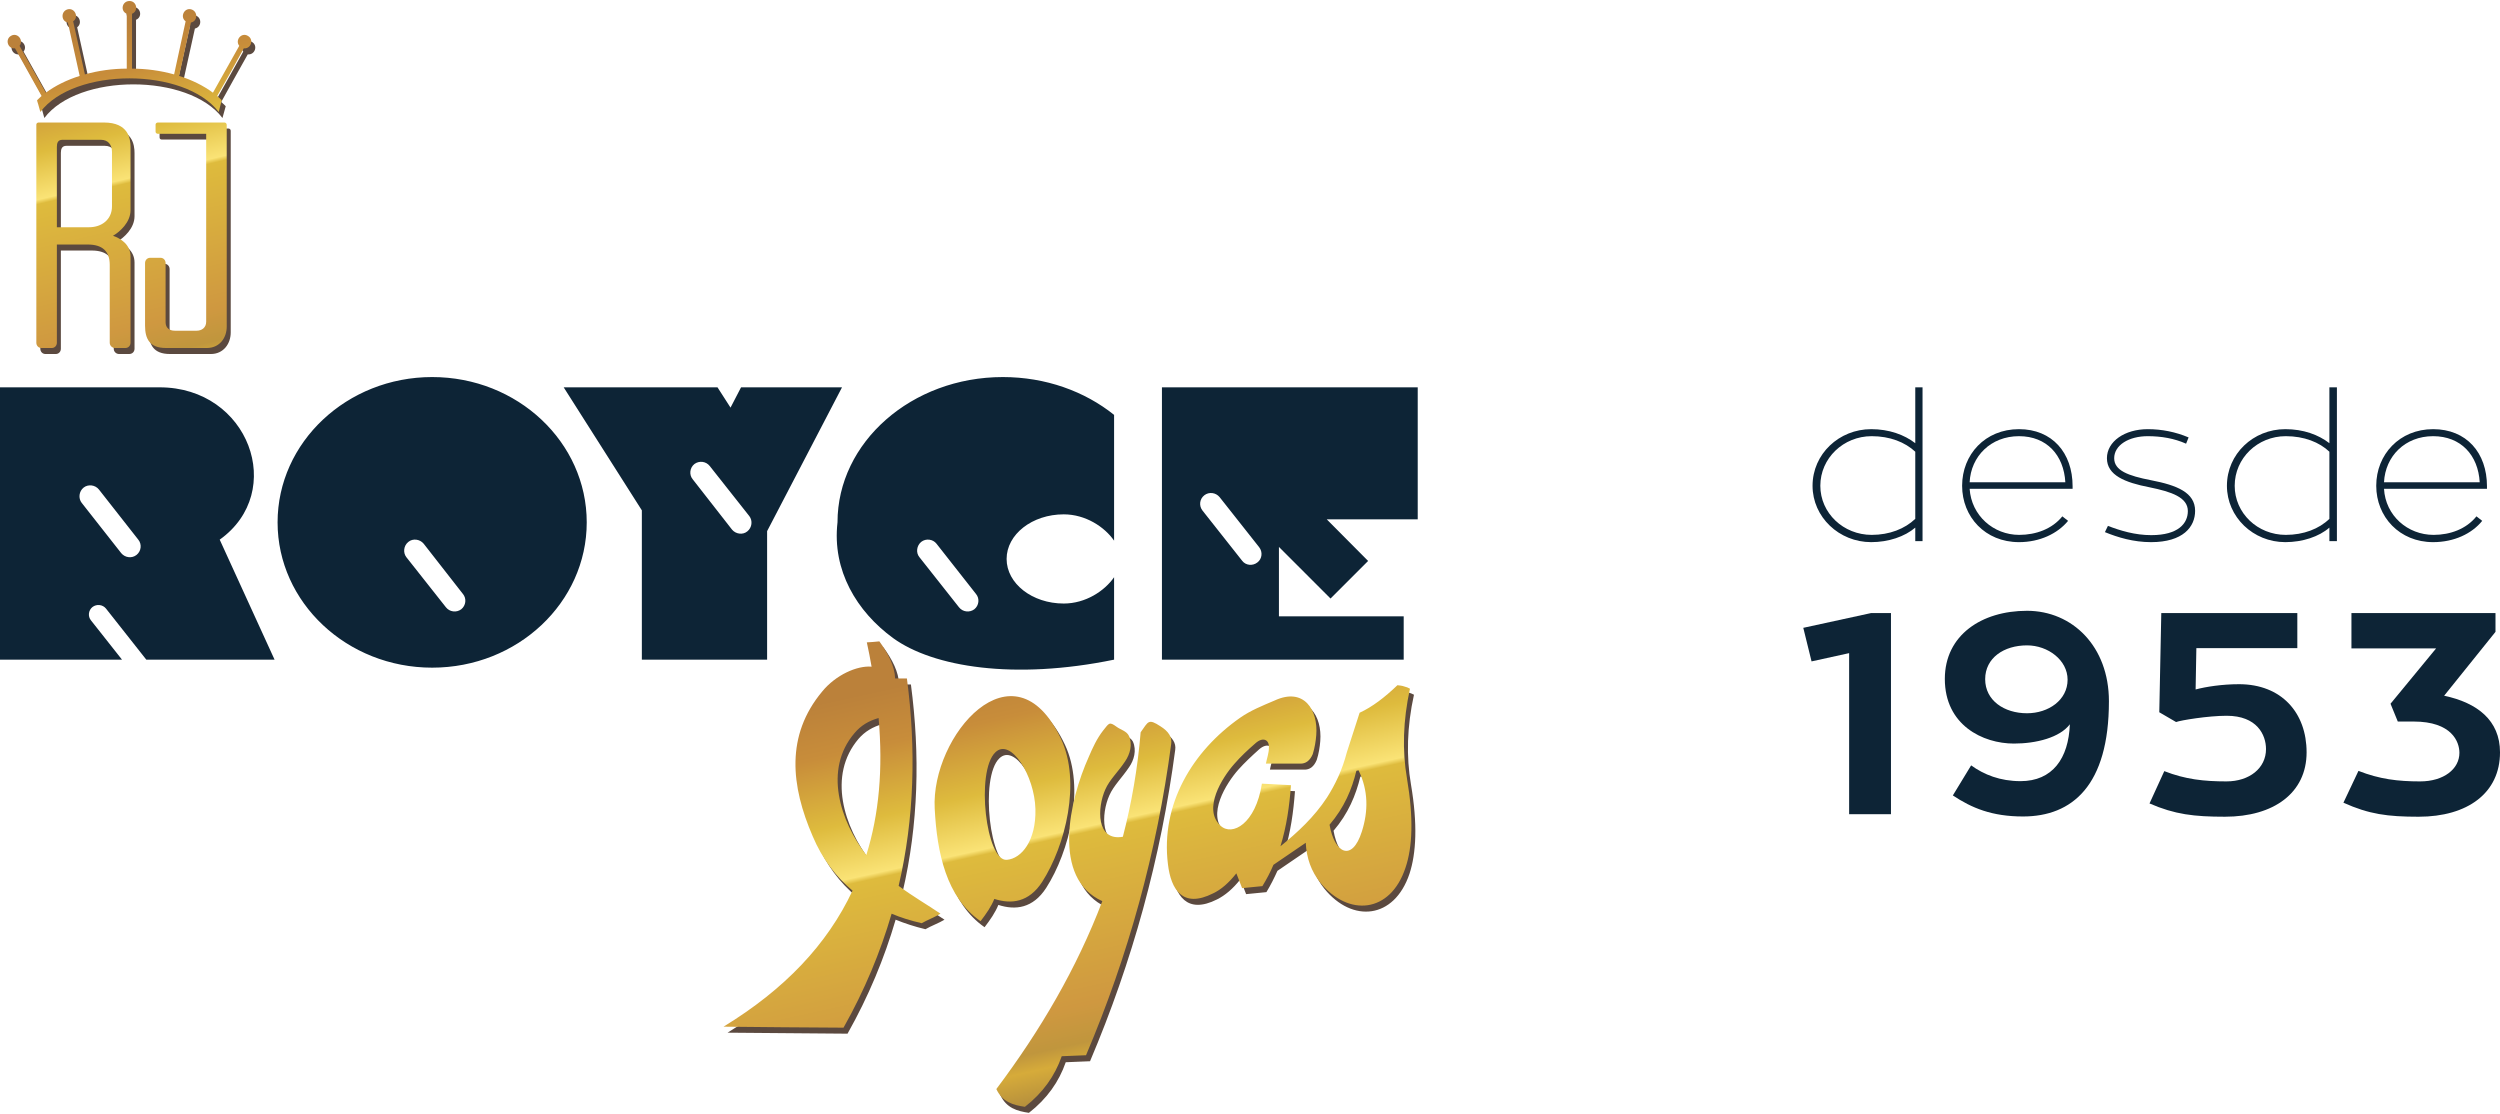
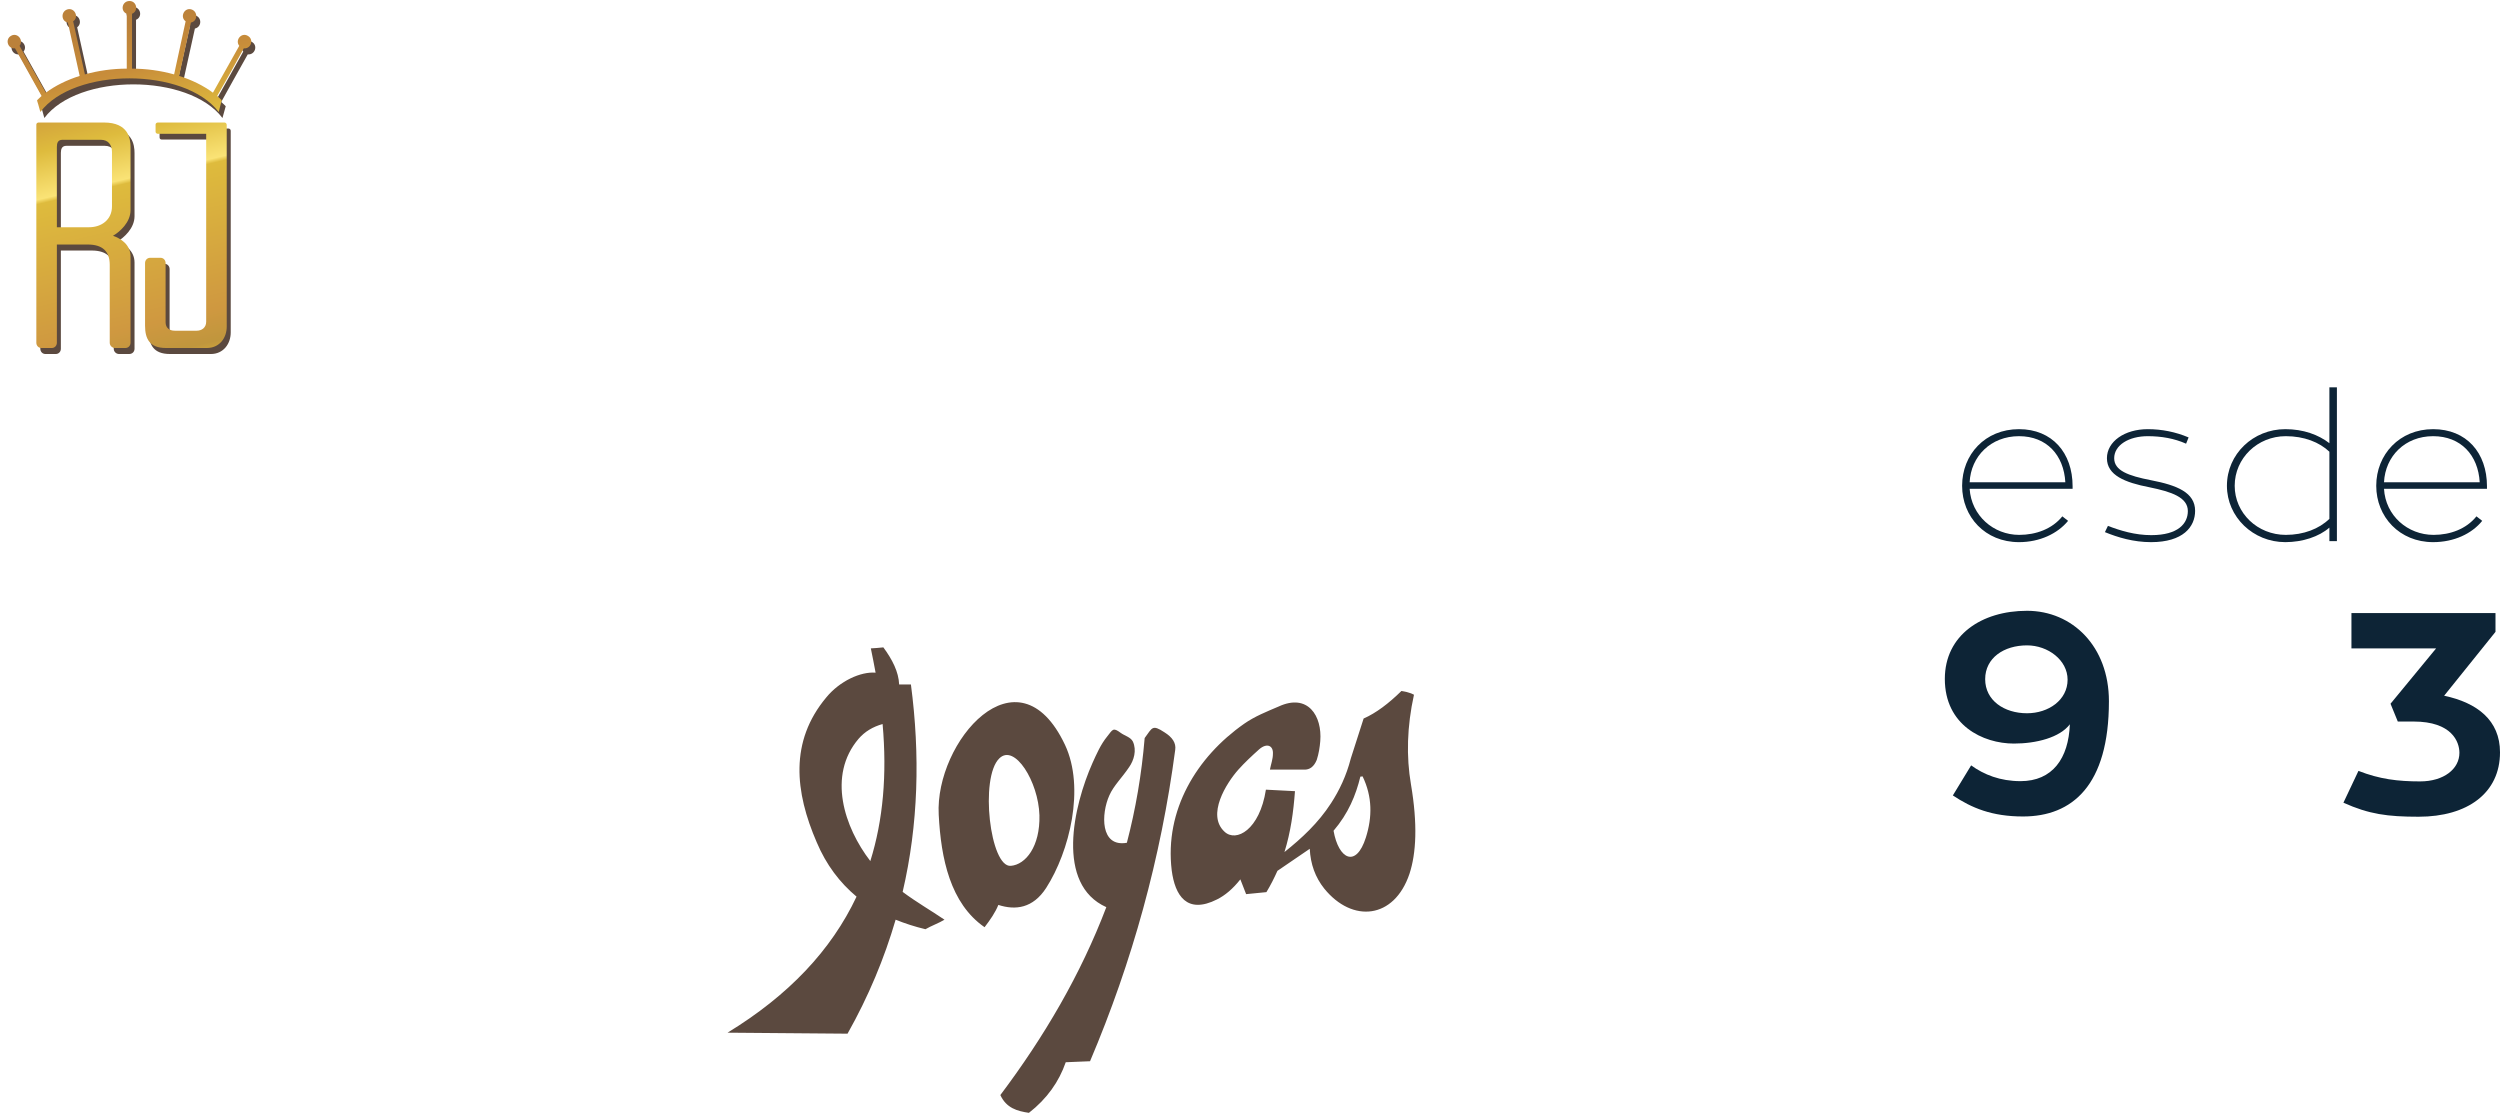
<svg xmlns="http://www.w3.org/2000/svg" xmlns:xlink="http://www.w3.org/1999/xlink" xml:space="preserve" width="202px" height="90px" version="1.0" style="shape-rendering:geometricPrecision; text-rendering:geometricPrecision; image-rendering:optimizeQuality; fill-rule:evenodd; clip-rule:evenodd" viewBox="0 0 99.79 44.38">
  <defs>
    <style type="text/css">
   
    .fil1 {fill:#5B493F}
    .fil0 {fill:#0D2436}
    .fil4 {fill:#0D2436;fill-rule:nonzero}
    .fil3 {fill:url(#id0)}
    .fil2 {fill:url(#id1)}
   
  </style>
    <linearGradient id="id0" gradientUnits="userSpaceOnUse" x1="-2.65" y1="2.71" x2="0.82" y2="17.4">
      <stop offset="0" style="stop-opacity:1; stop-color:#BB813A" />
      <stop offset="0.122" style="stop-opacity:1; stop-color:#C88D3A" />
      <stop offset="0.278" style="stop-opacity:1; stop-color:#DEBB3D" />
      <stop offset="0.4" style="stop-opacity:1; stop-color:#FAE376" />
      <stop offset="0.412" style="stop-opacity:1; stop-color:#DEBB3D" />
      <stop offset="0.788" style="stop-opacity:1; stop-color:#CF9840" />
      <stop offset="0.871" style="stop-opacity:1; stop-color:#C0963D" />
      <stop offset="0.91" style="stop-opacity:1; stop-color:#D6AB3A" />
      <stop offset="1" style="stop-opacity:1; stop-color:#AE893D" />
    </linearGradient>
    <linearGradient id="id1" gradientUnits="userSpaceOnUse" xlink:href="#id0" x1="25.67" y1="29.56" x2="29.49" y2="46.94">
  </linearGradient>
  </defs>
  <g id="Capa_x0020_1">
    <g id="_1054505605712">
-       <path class="fil0" d="M17.25 15.01c3.41,0 6.17,2.6 6.17,5.8 0,3.2 -2.76,5.8 -6.17,5.8 -3.4,0 -6.17,-2.6 -6.17,-5.8 0,-3.2 2.77,-5.8 6.17,-5.8zm-0.95 6.58l0 0c0.18,-0.15 0.46,-0.11 0.61,0.07l1.57 2.01c0.15,0.18 0.12,0.46 -0.07,0.61l0 0c-0.19,0.14 -0.46,0.11 -0.61,-0.08l-1.58 -2c-0.14,-0.18 -0.11,-0.46 0.08,-0.61zm-16.3 -6.17l6.37 0c3.57,0 5.08,4.17 2.4,6.08l2.19 4.79 -5.12 0 -1.61 -2.04c-0.13,-0.16 -0.37,-0.19 -0.54,-0.06l0 0c-0.16,0.13 -0.19,0.37 -0.06,0.53l1.24 1.57 -4.87 0 0 -10.87zm3.34 4l0 0c0.18,-0.14 0.46,-0.11 0.61,0.08l1.57 2c0.15,0.18 0.12,0.46 -0.07,0.61l0 0c-0.19,0.15 -0.46,0.11 -0.61,-0.07l-1.58 -2.01c-0.14,-0.18 -0.11,-0.46 0.08,-0.61zm36.69 -4.41c1.71,0 3.27,0.57 4.44,1.51l0 5.02c-0.38,-0.55 -1.14,-1.05 -2.01,-1.05 -1.26,0 -2.28,0.8 -2.28,1.78 0,0.98 1.02,1.78 2.28,1.78 0.87,0 1.63,-0.5 2.01,-1.05l0 3.29c-3.98,0.82 -7.22,0.3 -8.82,-0.86 -1.45,-1.06 -2.44,-2.7 -2.22,-4.62 0,-3.2 2.96,-5.8 6.6,-5.8zm-3.26 6.58l0 0c0.19,-0.15 0.47,-0.11 0.61,0.07l1.58 2.01c0.15,0.18 0.12,0.46 -0.07,0.61l0 0c-0.19,0.14 -0.46,0.11 -0.61,-0.08l-1.58 -2c-0.15,-0.18 -0.11,-0.46 0.07,-0.61zm-9.05 -3.11l0 0c0.19,-0.14 0.46,-0.11 0.61,0.08l1.58 2c0.14,0.18 0.11,0.46 -0.08,0.61l0 0c-0.18,0.15 -0.46,0.11 -0.61,-0.07l-1.57 -2.01c-0.15,-0.18 -0.12,-0.46 0.07,-0.61zm-5.22 -3.06l6.14 0 0.52 0.81 0.42 -0.81 4.03 0 -2.99 5.74 0 5.13 -5 0 0 -5.96 -3.12 -4.91zm25.57 4.31l0 0c0.19,-0.15 0.46,-0.11 0.61,0.07l1.58 2c0.15,0.19 0.12,0.47 -0.07,0.61l0 0c-0.19,0.15 -0.47,0.12 -0.61,-0.07l-1.58 -2c-0.15,-0.19 -0.12,-0.46 0.07,-0.61zm7.96 4.83l-4.98 0 0 -2.77 2.06 2.06 1.5 -1.5 -1.65 -1.66 3.63 0 0 -5.27 -5.54 0 -1.37 0 -3.3 0 0 10.87 3.55 0 1.12 0 4.98 0 0 -1.73z" />
      <path class="fil1" d="M29.04 41.18c1.6,0.01 3.19,0.03 4.79,0.04 0.84,-1.49 1.47,-3.01 1.92,-4.55 0.37,0.15 0.77,0.28 1.19,0.38 0.22,-0.13 0.55,-0.25 0.76,-0.38 -0.53,-0.36 -1.12,-0.7 -1.67,-1.11 0.63,-2.7 0.7,-5.47 0.33,-8.28 -0.16,0 -0.31,0 -0.47,0 -0.02,-0.5 -0.27,-0.99 -0.63,-1.48 -0.17,0.02 -0.33,0.03 -0.5,0.04 0.07,0.33 0.13,0.65 0.19,0.97 -0.59,-0.05 -1.43,0.33 -1.97,0.99 -1.47,1.76 -1.25,3.77 -0.38,5.78 0.38,0.9 0.92,1.61 1.59,2.17 -1.01,2.14 -2.71,3.94 -5.15,5.43zm21.65 -10.5c0.46,0 0.91,0 1.36,0 0.23,0.01 0.4,-0.12 0.51,-0.39 0.08,-0.25 0.12,-0.5 0.14,-0.75 0.08,-1 -0.49,-1.92 -1.66,-1.38 -0.49,0.21 -0.95,0.39 -1.38,0.69 -1.9,1.33 -3.18,3.45 -2.89,5.85 0.13,1 0.6,1.77 1.81,1.16 0.32,-0.16 0.63,-0.42 0.93,-0.8 0.08,0.2 0.15,0.39 0.23,0.59 0.27,-0.03 0.54,-0.05 0.81,-0.08 0.17,-0.28 0.31,-0.56 0.44,-0.85l1.29 -0.88c0.03,0.61 0.22,1.14 0.58,1.59 1.12,1.38 2.79,1.22 3.4,-0.59 0.27,-0.82 0.33,-1.98 0.06,-3.57 -0.19,-1.11 -0.16,-2.31 0.12,-3.58 -0.07,-0.04 -0.15,-0.07 -0.23,-0.09 -0.08,-0.03 -0.18,-0.04 -0.27,-0.06 -0.51,0.5 -1.01,0.88 -1.51,1.1 -0.17,0.53 -0.34,1.06 -0.51,1.59 -0.18,0.7 -0.46,1.28 -0.79,1.79 -0.51,0.79 -1.17,1.4 -1.86,1.95 0.25,-0.8 0.36,-1.61 0.42,-2.43 -0.39,-0.02 -0.78,-0.04 -1.16,-0.06 -0.25,1.61 -1.19,2.11 -1.65,1.68 -0.73,-0.67 0.07,-1.94 0.55,-2.48 0.25,-0.28 0.54,-0.55 0.83,-0.81 0.31,-0.27 0.57,-0.15 0.55,0.18 0,0.21 -0.08,0.42 -0.12,0.63zm2.54 2.44c0.59,-0.69 0.89,-1.42 1.07,-2.16 0.03,0 0.06,-0.01 0.09,-0.01 0.39,0.81 0.39,1.62 0.13,2.44 -0.39,1.23 -1.09,0.87 -1.29,-0.27zm-7.54 -3.7c0.31,-0.42 0.3,-0.55 0.79,-0.23 0.32,0.2 0.47,0.43 0.43,0.7 -0.57,4.31 -1.71,8.45 -3.4,12.43 -0.17,0.01 -0.33,0.01 -0.49,0.02 -0.16,0.01 -0.32,0.01 -0.48,0.02 -0.27,0.78 -0.75,1.46 -1.47,2.02 -0.47,-0.07 -0.9,-0.19 -1.14,-0.71 1.76,-2.34 3.21,-4.82 4.23,-7.5 -2.03,-0.91 -1.32,-4.03 -0.55,-5.76 0.16,-0.35 0.32,-0.73 0.59,-1.06 0.22,-0.28 0.23,-0.36 0.53,-0.14 0.16,0.12 0.4,0.17 0.49,0.35 0.16,0.35 0.04,0.75 -0.15,1.02 -0.28,0.42 -0.62,0.74 -0.79,1.13 -0.33,0.73 -0.37,2.08 0.7,1.89 0.35,-1.34 0.59,-2.73 0.71,-4.18zm-6.39 7.55c0.23,-0.3 0.43,-0.59 0.55,-0.89 0.68,0.22 1.38,0.14 1.91,-0.68 0.93,-1.45 1.56,-3.99 0.75,-5.71 -1.88,-3.98 -5.2,-0.12 -5.04,2.79 0.09,1.75 0.46,3.54 1.83,4.49zm1.05 -2.45c-0.83,0.08 -1.25,-3.53 -0.46,-4.29 0.61,-0.6 1.56,0.93 1.6,2.27 0.03,1.25 -0.55,1.97 -1.14,2.02zm-5.12 -5.66c0.18,2.02 0.02,3.84 -0.49,5.47 -1.04,-1.35 -1.72,-3.41 -0.47,-4.88 0.25,-0.29 0.57,-0.48 0.96,-0.59z" />
      <path class="fil1" d="M1.7 5.09l2.61 0c0.98,0 1.06,0.65 1.06,0.98l0 2.52c0,0.48 -0.42,0.86 -0.7,1.02 0.31,0.11 0.7,0.35 0.7,0.83l0 3.44c0,0.12 -0.09,0.21 -0.21,0.21l-0.41 0c-0.11,0 -0.21,-0.09 -0.21,-0.21l0 -3.11c0,-0.55 -0.3,-0.81 -0.88,-0.81l-1.23 0 0 3.92c0,0.12 -0.09,0.21 -0.2,0.21l-0.42 0c-0.11,0 -0.2,-0.09 -0.2,-0.21 0,-2.9 0,-5.81 0,-8.71 0,-0.05 0.05,-0.08 0.09,-0.08zm7.68 -2.05l-0.09 0.16 -0.46 0.83c0.06,0.05 0.12,0.11 0.18,0.17l-0.13 0.47c-1.35,-1.79 -5.76,-1.79 -7.11,0l-0.08 -0.29 -0.04 -0.13 -0.01 -0.05c0.06,-0.06 0.12,-0.12 0.18,-0.17l-1.06 -1.9c-0.29,0.03 -0.42,-0.36 -0.16,-0.5 0.25,-0.15 0.52,0.16 0.34,0.39l1.05 1.88c0.39,-0.29 0.85,-0.51 1.35,-0.67l-0.47 -2.13c-0.28,-0.06 -0.29,-0.46 0,-0.53 0.28,-0.06 0.44,0.31 0.21,0.48l0.47 2.12c0.53,-0.15 1.1,-0.23 1.67,-0.24l0 -2.18c-0.27,-0.11 -0.19,-0.51 0.1,-0.51 0.3,0 0.38,0.4 0.11,0.51l0 2.18c0.57,0.01 1.14,0.09 1.67,0.24l0.47 -2.12c-0.23,-0.17 -0.07,-0.54 0.21,-0.48 0.29,0.07 0.28,0.47 0,0.53l-0.47 2.13c0.5,0.16 0.96,0.38 1.35,0.67l1.05 -1.88c-0.18,-0.23 0.09,-0.54 0.34,-0.39 0.26,0.14 0.13,0.53 -0.16,0.5l-0.51 0.91zm-0.26 2.05c0.05,0 0.09,0.04 0.09,0.09l0 8.05c0,0.46 -0.3,0.86 -0.79,0.86l-1.64 0c-0.65,0 -0.84,-0.37 -0.84,-0.9l0 -2.49c0,-0.12 0.1,-0.21 0.21,-0.21l0.42 0c0.11,0 0.2,0.09 0.2,0.21l0 2.36c0,0.22 0.14,0.34 0.37,0.34l0.87 0c0.19,0 0.37,-0.12 0.37,-0.36l0 -7.51 -1.92 0c-0.05,0 -0.09,-0.03 -0.09,-0.08l0 -0.28c0,-0.05 0.04,-0.08 0.09,-0.08 0.89,0 1.77,0 2.66,0zm-4.49 3.35l0 -2.17c0,-0.3 -0.16,-0.49 -0.45,-0.49l-1.53 0c-0.18,0 -0.22,0.13 -0.22,0.28l0 3.21 1.29 0c0.5,0 0.91,-0.31 0.91,-0.83z" />
-       <path class="fil2" d="M28.88 40.94c1.6,0.02 3.2,0.03 4.79,0.04 0.84,-1.49 1.47,-3.01 1.92,-4.55 0.37,0.16 0.77,0.28 1.2,0.38 0.21,-0.12 0.54,-0.25 0.75,-0.38 -0.53,-0.36 -1.12,-0.7 -1.67,-1.11 0.63,-2.7 0.7,-5.47 0.33,-8.28 -0.16,0 -0.31,0 -0.47,0 -0.02,-0.49 -0.27,-0.99 -0.63,-1.48 -0.16,0.02 -0.33,0.03 -0.5,0.04 0.07,0.33 0.14,0.66 0.19,0.97 -0.58,-0.05 -1.43,0.33 -1.97,0.99 -1.47,1.76 -1.25,3.77 -0.38,5.78 0.38,0.9 0.92,1.61 1.59,2.17 -1.01,2.15 -2.71,3.94 -5.15,5.43zm21.65 -10.5c0.46,0 0.91,0 1.36,0 0.23,0.01 0.4,-0.12 0.51,-0.38 0.08,-0.26 0.12,-0.51 0.14,-0.76 0.08,-1 -0.49,-1.92 -1.66,-1.38 -0.49,0.21 -0.95,0.39 -1.38,0.69 -1.9,1.33 -3.18,3.45 -2.88,5.85 0.12,1.01 0.59,1.77 1.8,1.16 0.32,-0.15 0.63,-0.42 0.93,-0.8 0.08,0.2 0.15,0.39 0.23,0.59 0.27,-0.03 0.54,-0.05 0.81,-0.08 0.17,-0.28 0.32,-0.56 0.44,-0.85l1.29 -0.88c0.03,0.61 0.22,1.14 0.58,1.59 1.13,1.38 2.8,1.22 3.4,-0.59 0.28,-0.82 0.33,-1.98 0.06,-3.57 -0.19,-1.11 -0.16,-2.3 0.12,-3.58 -0.07,-0.04 -0.14,-0.07 -0.23,-0.09 -0.08,-0.03 -0.18,-0.04 -0.27,-0.05 -0.51,0.49 -1.01,0.87 -1.51,1.1 -0.17,0.53 -0.34,1.05 -0.51,1.58 -0.18,0.7 -0.46,1.28 -0.79,1.8 -0.51,0.78 -1.17,1.39 -1.86,1.95 0.25,-0.81 0.36,-1.62 0.42,-2.44 -0.39,-0.02 -0.77,-0.04 -1.16,-0.06 -0.25,1.61 -1.19,2.11 -1.65,1.68 -0.73,-0.67 0.07,-1.93 0.55,-2.47 0.25,-0.29 0.54,-0.56 0.84,-0.82 0.3,-0.27 0.56,-0.15 0.54,0.18 0,0.21 -0.08,0.42 -0.12,0.63zm2.54 2.44c0.59,-0.69 0.89,-1.41 1.07,-2.15 0.03,-0.01 0.06,-0.02 0.09,-0.02 0.39,0.81 0.39,1.62 0.13,2.44 -0.39,1.23 -1.09,0.88 -1.29,-0.27zm-7.54 -3.69c0.31,-0.43 0.3,-0.56 0.79,-0.24 0.32,0.2 0.47,0.43 0.43,0.7 -0.57,4.31 -1.71,8.45 -3.4,12.43 -0.16,0.01 -0.33,0.01 -0.49,0.02 -0.16,0.01 -0.32,0.01 -0.48,0.02 -0.27,0.78 -0.75,1.46 -1.47,2.02 -0.47,-0.07 -0.9,-0.19 -1.14,-0.71 1.76,-2.34 3.21,-4.82 4.23,-7.5 -2.03,-0.91 -1.32,-4.03 -0.54,-5.76 0.15,-0.35 0.32,-0.73 0.58,-1.06 0.23,-0.28 0.23,-0.36 0.53,-0.14 0.16,0.12 0.4,0.17 0.49,0.36 0.16,0.35 0.04,0.74 -0.15,1.02 -0.27,0.41 -0.62,0.73 -0.79,1.12 -0.33,0.73 -0.37,2.08 0.7,1.89 0.35,-1.34 0.59,-2.73 0.71,-4.17zm-6.39 7.54c0.23,-0.3 0.43,-0.59 0.55,-0.89 0.68,0.22 1.38,0.14 1.91,-0.68 0.93,-1.45 1.56,-3.99 0.75,-5.71 -1.88,-3.98 -5.2,-0.12 -5.04,2.79 0.09,1.75 0.46,3.54 1.83,4.49zm1.05 -2.45c-0.83,0.08 -1.25,-3.53 -0.46,-4.29 0.61,-0.6 1.57,0.93 1.6,2.27 0.03,1.25 -0.55,1.97 -1.14,2.02zm-5.12 -5.66c0.18,2.03 0.02,3.84 -0.49,5.47 -1.04,-1.35 -1.72,-3.41 -0.47,-4.87 0.25,-0.3 0.57,-0.49 0.96,-0.6l0 0z" />
      <path class="fil3" d="M1.65 13.85l0.42 0c0.11,0 0.2,-0.09 0.2,-0.21l0 -3.92 1.23 0c0.58,0 0.88,0.26 0.88,0.81l0 3.11c0,0.12 0.1,0.21 0.21,0.21l0.42 0c0.11,0 0.2,-0.09 0.2,-0.21l0 -3.44c0,-0.48 -0.39,-0.72 -0.7,-0.83 0.28,-0.16 0.7,-0.54 0.7,-1.02l0 -2.52c0,-0.33 -0.08,-0.98 -1.06,-0.98l-2.61 0c-0.04,0 -0.09,0.03 -0.09,0.08 0,2.9 0,5.81 0,8.71 0,0.12 0.09,0.21 0.2,0.21zm4.97 0l1.64 0c0.49,0 0.79,-0.39 0.79,-0.85l0 -8.05c0,-0.06 -0.04,-0.1 -0.09,-0.1 -0.89,0 -1.77,0 -2.66,0 -0.05,0 -0.09,0.04 -0.09,0.08l0 0.29c0,0.04 0.04,0.08 0.09,0.08l1.93 0 0 7.5c0,0.25 -0.19,0.36 -0.38,0.36l-0.87 0c-0.23,0 -0.37,-0.12 -0.37,-0.34l0 -2.36c0,-0.12 -0.09,-0.21 -0.2,-0.21l-0.42 0c-0.11,0 -0.2,0.09 -0.2,0.21l0 2.5c0,0.52 0.18,0.89 0.83,0.89zm2.61 -11.05l-0.09 0.16 -0.47 0.83c0.06,0.06 0.12,0.11 0.18,0.17l-0.12 0.47c-1.36,-1.79 -5.77,-1.79 -7.12,0l-0.08 -0.29 -0.04 -0.13 -0.01 -0.05c0.06,-0.06 0.12,-0.11 0.18,-0.17l-1.06 -1.9c-0.29,0.03 -0.41,-0.36 -0.16,-0.5 0.25,-0.15 0.52,0.17 0.34,0.4l1.05 1.87c0.39,-0.29 0.85,-0.51 1.35,-0.67l-0.47 -2.13c-0.28,-0.05 -0.29,-0.46 0,-0.53 0.28,-0.06 0.45,0.32 0.21,0.48l0.47 2.12c0.53,-0.15 1.1,-0.23 1.67,-0.23l0 -2.19c-0.27,-0.11 -0.19,-0.51 0.11,-0.51 0.29,0 0.37,0.4 0.1,0.51l0 2.19c0.57,0 1.14,0.08 1.68,0.23l0.46 -2.12c-0.23,-0.16 -0.07,-0.54 0.21,-0.48 0.29,0.07 0.28,0.48 0,0.53l-0.47 2.13c0.5,0.16 0.96,0.38 1.35,0.67l1.05 -1.87c-0.18,-0.23 0.09,-0.55 0.34,-0.4 0.26,0.14 0.13,0.53 -0.16,0.5l-0.5 0.91zm-4.76 5.4l0 -2.17c0,-0.3 -0.16,-0.49 -0.44,-0.49l-1.54 0c-0.18,0 -0.22,0.13 -0.22,0.28l0 3.21 1.29 0c0.5,0 0.91,-0.31 0.91,-0.83l0 0z" />
    </g>
    <g id="_1054505617568">
-       <path class="fil4" d="M76.45 15.42l0 2.23c-0.44,-0.34 -1.05,-0.56 -1.76,-0.56 -1.28,0 -2.34,0.99 -2.34,2.26 0,1.25 1.06,2.25 2.34,2.25 0.69,0 1.34,-0.22 1.76,-0.58l0 0.54 0.29 0 0 -6.14 -0.29 0zm-1.74 5.89c-1.13,0 -2.05,-0.87 -2.05,-1.96 0,-1.1 0.92,-1.98 2.05,-1.98 0.73,0 1.33,0.24 1.74,0.62l0 2.68c-0.42,0.4 -1.03,0.64 -1.74,0.64z" />
      <path id="1" class="fil4" d="M82.73 19.37c0,-1.34 -0.82,-2.28 -2.14,-2.28 -1.35,0 -2.27,1.01 -2.27,2.26 0,1.24 0.92,2.25 2.27,2.25 0.83,0 1.54,-0.34 1.96,-0.85l-0.23 -0.18c-0.4,0.5 -1.05,0.74 -1.72,0.74 -1.03,0 -1.91,-0.77 -1.98,-1.84l4.11 0 0 -0.1zm-2.14 -2c1.11,0 1.79,0.76 1.85,1.84l-3.82 0c0.05,-1.04 0.85,-1.84 1.97,-1.84z" />
      <path id="2" class="fil4" d="M84.02 21.2c0.51,0.21 1.14,0.4 1.84,0.4 1.28,0 1.76,-0.61 1.76,-1.25 0,-0.73 -0.72,-1.02 -1.75,-1.22 -0.93,-0.18 -1.48,-0.39 -1.48,-0.88 0,-0.52 0.58,-0.88 1.34,-0.88 0.54,0 1.06,0.09 1.53,0.3l0.1 -0.25c-0.52,-0.22 -1.07,-0.33 -1.63,-0.33 -0.92,0 -1.63,0.49 -1.63,1.16 0,0.68 0.72,0.97 1.7,1.16 0.88,0.18 1.53,0.4 1.53,0.95 0,0.49 -0.38,0.96 -1.46,0.96 -0.65,0 -1.24,-0.18 -1.73,-0.37l-0.12 0.25z" />
      <path id="3" class="fil4" d="M92.98 15.42l0 2.23c-0.44,-0.34 -1.04,-0.56 -1.76,-0.56 -1.28,0 -2.33,0.99 -2.33,2.26 0,1.25 1.05,2.25 2.33,2.25 0.69,0 1.35,-0.22 1.76,-0.58l0 0.54 0.3 0 0 -6.14 -0.3 0zm-1.74 5.89c-1.13,0 -2.04,-0.87 -2.04,-1.96 0,-1.1 0.91,-1.98 2.04,-1.98 0.73,0 1.34,0.24 1.74,0.62l0 2.68c-0.41,0.4 -1.03,0.64 -1.74,0.64z" />
      <path id="4" class="fil4" d="M99.27 19.37c0,-1.34 -0.82,-2.28 -2.15,-2.28 -1.34,0 -2.27,1.01 -2.27,2.26 0,1.24 0.93,2.25 2.27,2.25 0.84,0 1.55,-0.34 1.96,-0.85l-0.23 -0.18c-0.4,0.5 -1.04,0.74 -1.71,0.74 -1.04,0 -1.92,-0.77 -1.98,-1.84l4.11 0 0 -0.1zm-2.15 -2c1.11,0 1.8,0.76 1.86,1.84l-3.82 0c0.05,-1.04 0.84,-1.84 1.96,-1.84z" />
-       <polygon class="fil4" points="74.69,24.43 71.98,25.02 72.31,26.36 73.81,26.03 73.81,32.46 75.48,32.46 75.48,24.43 " />
      <path id="1" class="fil4" d="M80.91 28.43c-0.91,0 -1.67,-0.51 -1.67,-1.36 0,-0.85 0.75,-1.35 1.67,-1.35 0.84,0 1.62,0.59 1.62,1.37 0,0.81 -0.76,1.34 -1.62,1.34zm-0.52 1.21c0.89,0 1.83,-0.24 2.23,-0.77 -0.05,1.36 -0.69,2.27 -1.97,2.27 -0.81,0 -1.46,-0.26 -1.97,-0.63l-0.73 1.2c0.75,0.5 1.56,0.84 2.8,0.84 1.96,0 3.43,-1.23 3.43,-4.6 0,-2.19 -1.46,-3.61 -3.27,-3.61 -1.81,0 -3.28,0.97 -3.28,2.72 0,1.84 1.51,2.58 2.76,2.58z" />
-       <path id="2" class="fil4" d="M89.37 27.27c-0.67,0 -1.31,0.1 -1.73,0.21l0.03 -1.65 4.03 0 0 -1.4 -5.43 0 -0.08 3.96 0.67 0.39c0.19,-0.07 1.28,-0.25 2.02,-0.25 1.21,0 1.57,0.76 1.57,1.33 0,0.76 -0.66,1.29 -1.58,1.29 -0.89,0 -1.64,-0.08 -2.48,-0.41l-0.59 1.29c1.01,0.44 1.78,0.53 3.01,0.53 1.95,0 3.26,-0.95 3.26,-2.57 0,-1.58 -1,-2.72 -2.7,-2.72z" />
      <path id="3" class="fil4" d="M99.61 25.18l0 -0.75 -5.75 0 0 1.41 3.38 0 -1.82 2.21 0.29 0.71 0.63 0c1.53,0 1.83,0.81 1.83,1.25 0,0.64 -0.62,1.14 -1.57,1.14 -0.89,0 -1.62,-0.09 -2.46,-0.42l-0.6 1.27c1.02,0.46 1.76,0.56 3,0.56 1.96,0 3.25,-0.95 3.25,-2.57 0,-1.28 -0.91,-1.98 -2.23,-2.26l2.05 -2.55z" />
    </g>
  </g>
</svg>